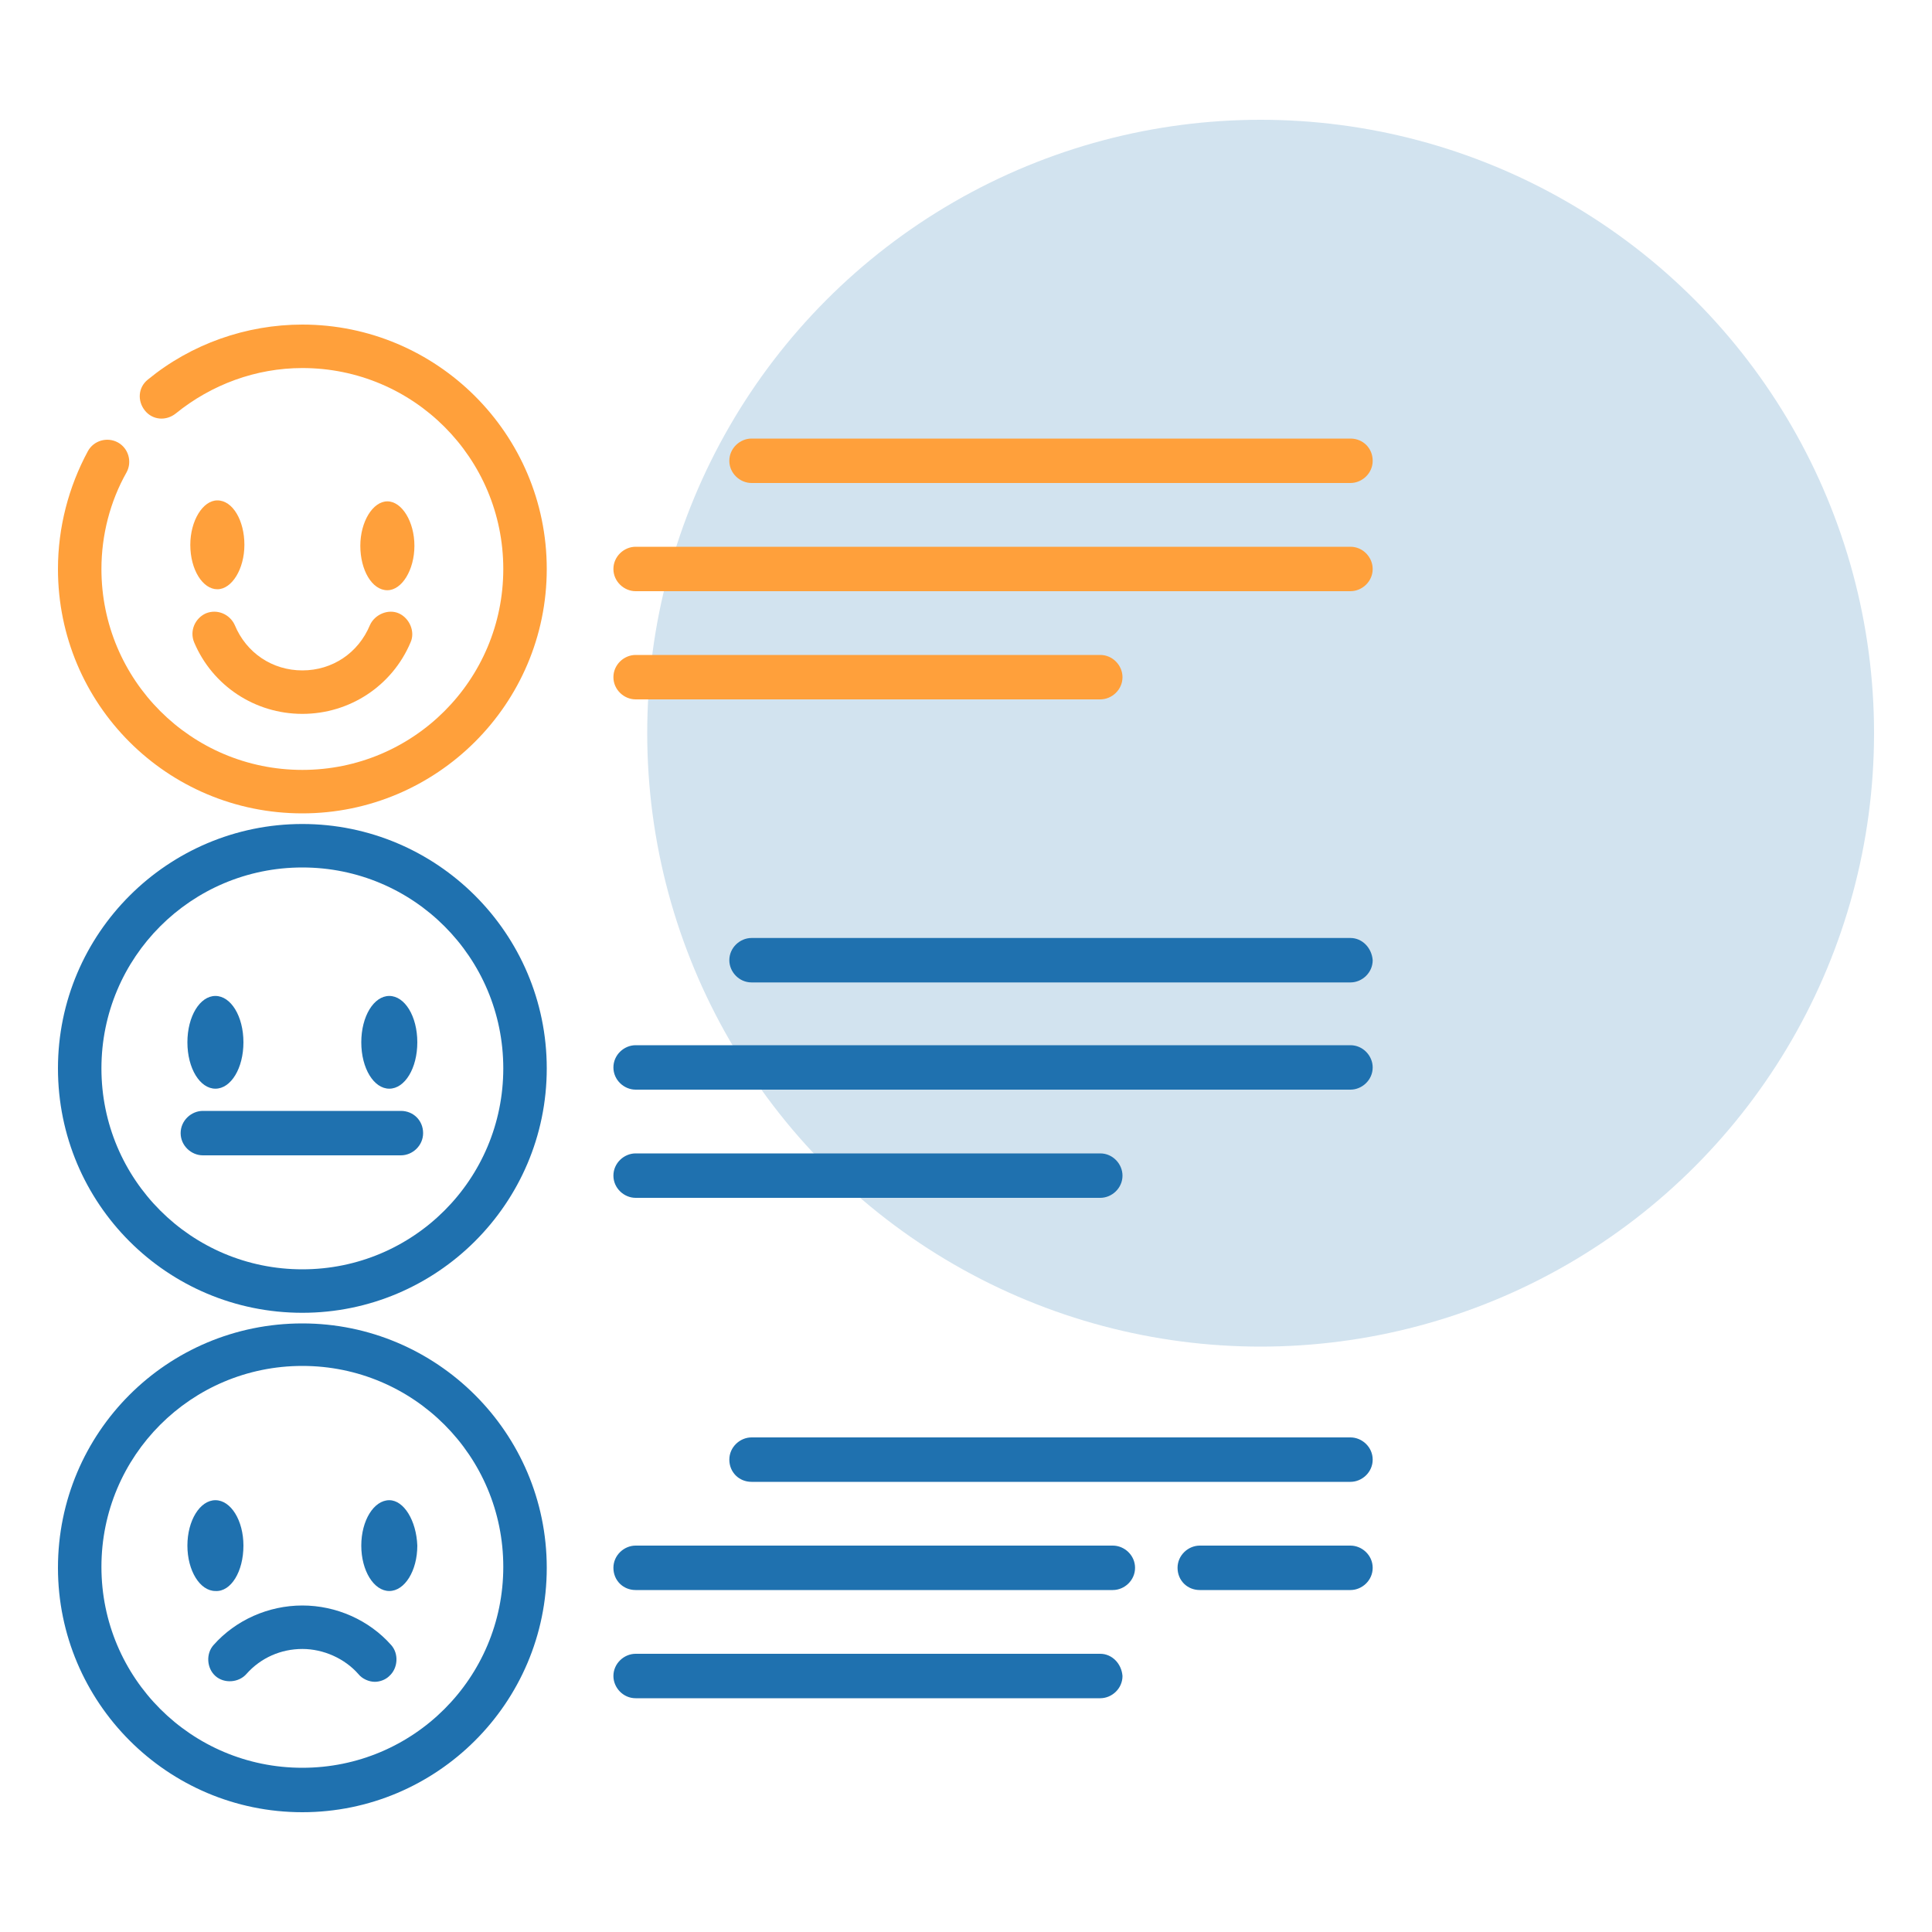
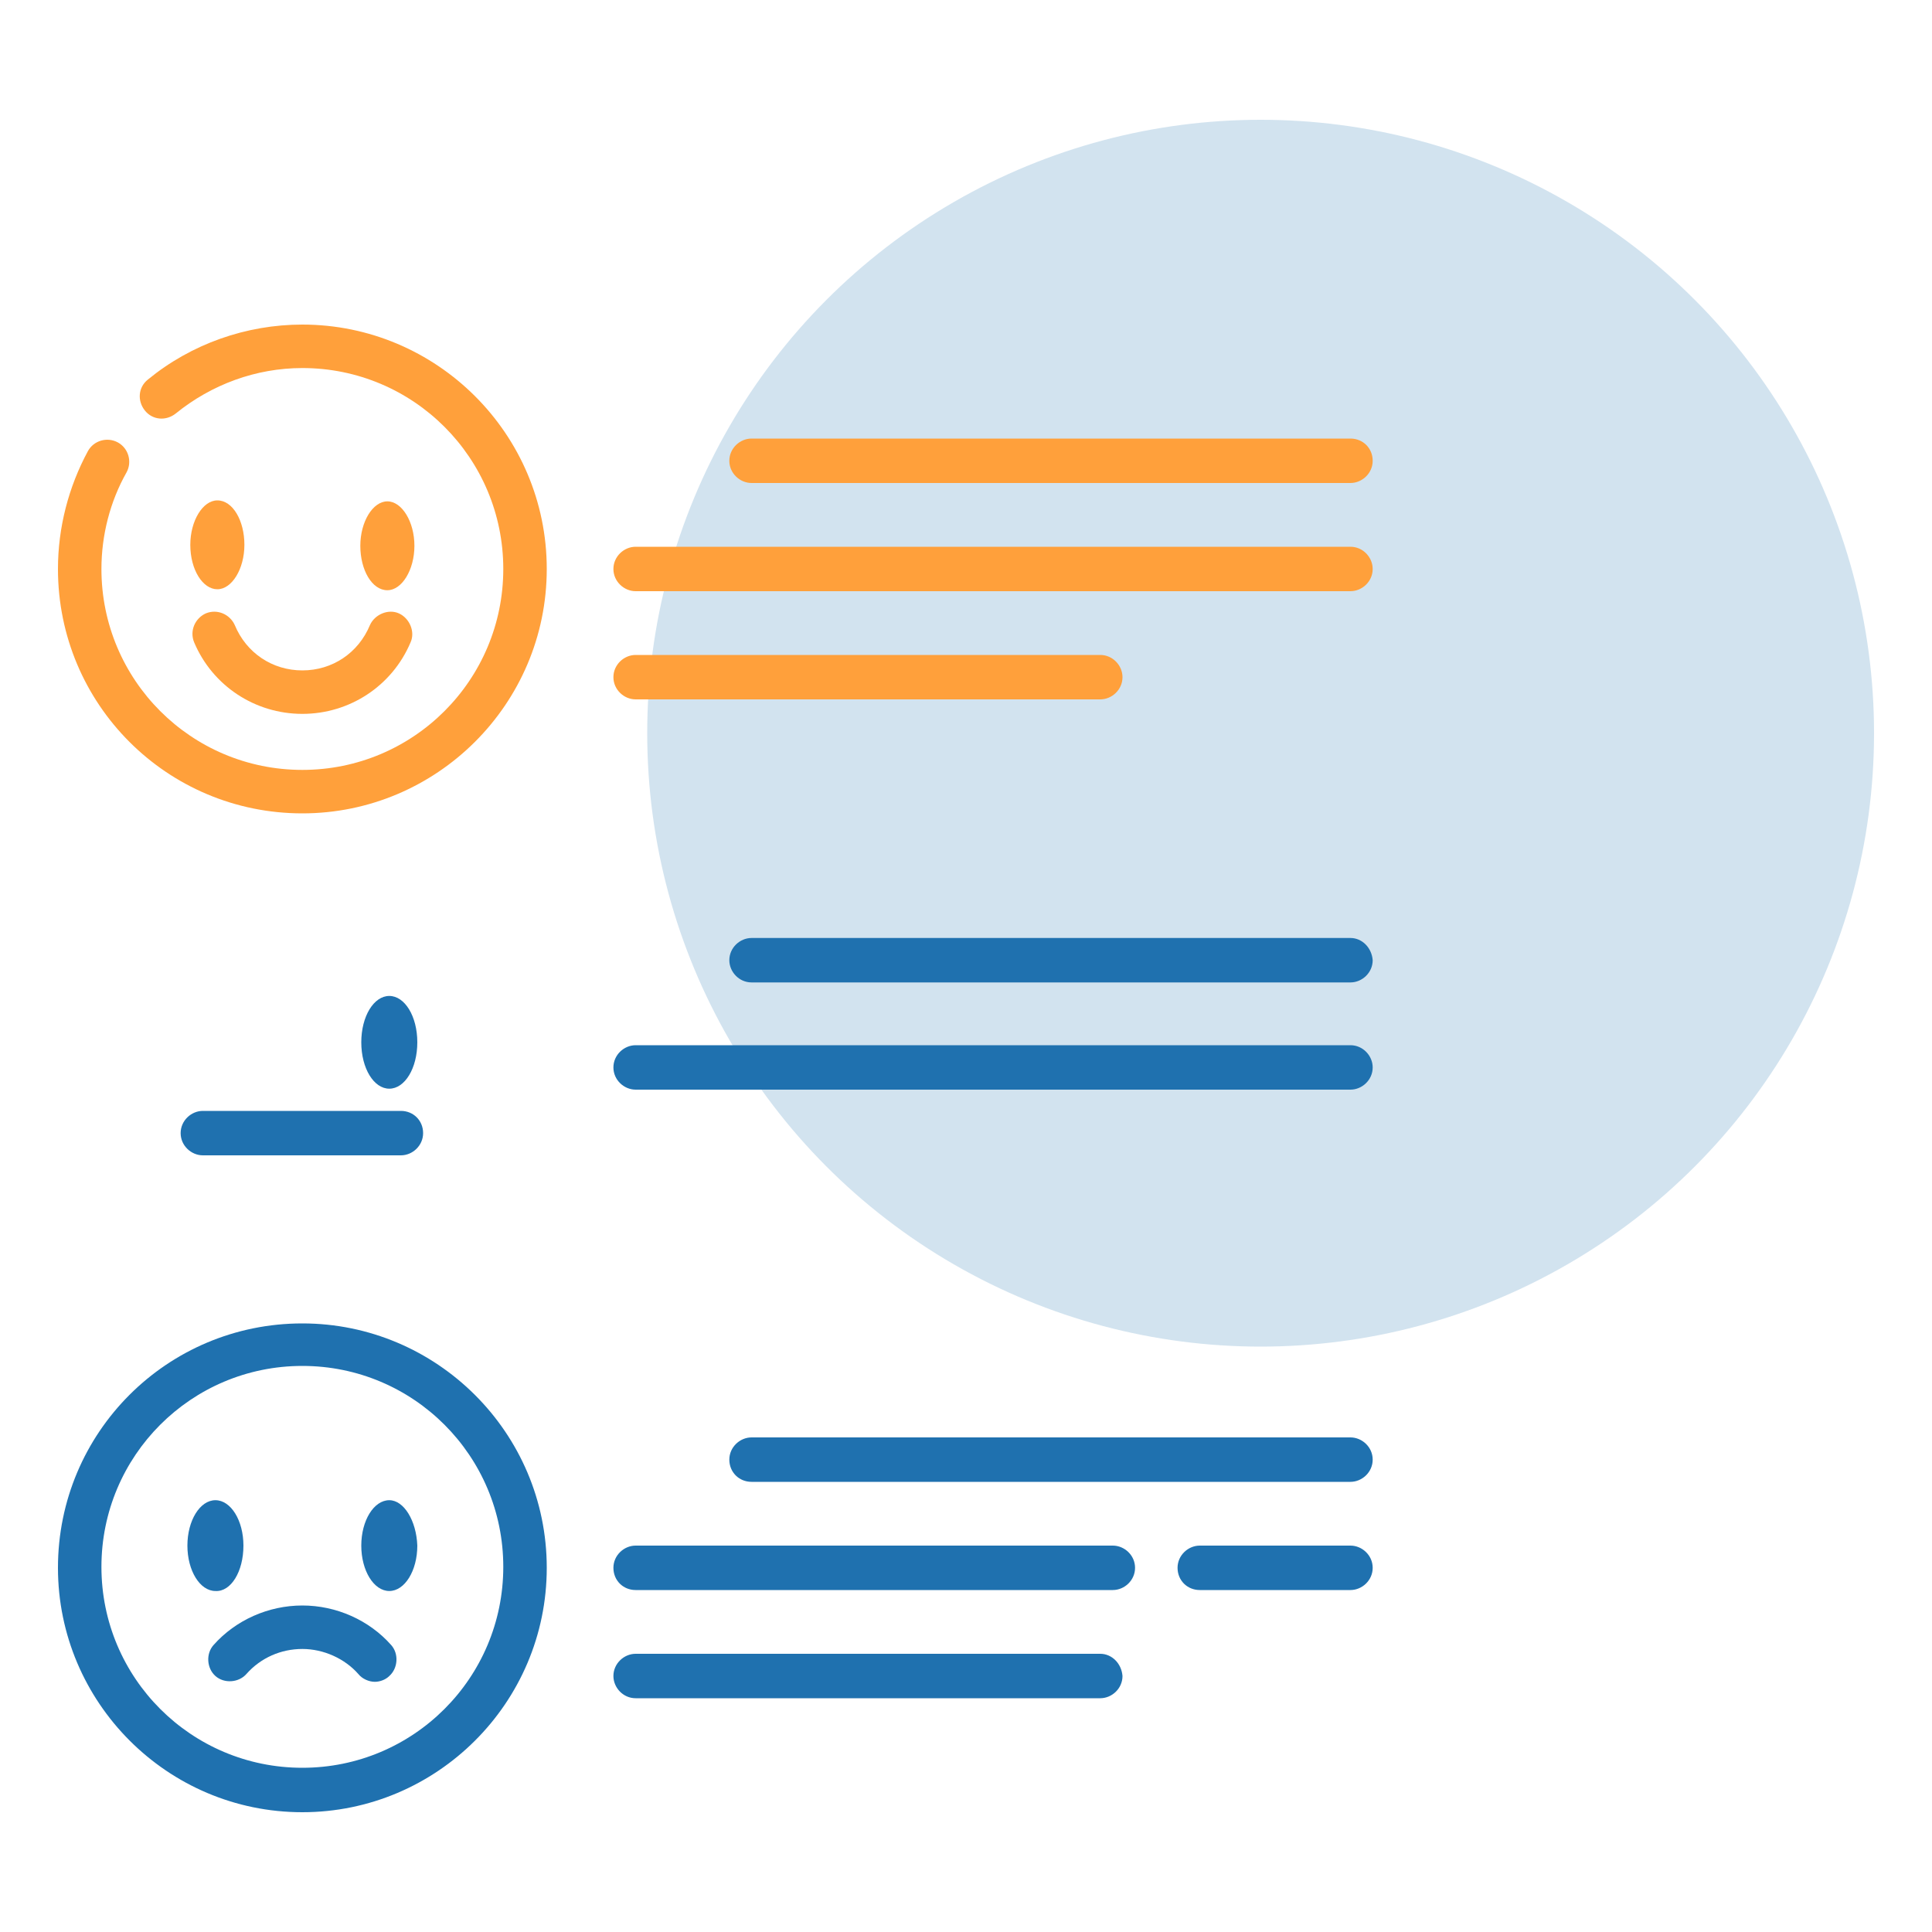
<svg xmlns="http://www.w3.org/2000/svg" version="1.1" id="Capa_1" x="0px" y="0px" viewBox="0 0 200 200" style="enable-background:new 0 0 200 200;" xml:space="preserve">
  <style type="text/css">
	.st0{fill:#D2E3EF;}
	.st1{fill:#1F71AF;}
	.st2{fill:#FFA03B;}
</style>
  <g>
    <circle class="st0" cx="130.5" cy="75.9" r="63.5" />
    <g>
      <g>
        <path class="st1" d="M40.3,155.3c-1.6,0-2.9,2.1-2.9,4.7c0,2.6,1.3,4.7,2.9,4.7c1.6,0,2.9-2.1,2.9-4.7     C43.1,157.4,41.8,155.3,40.3,155.3z" />
        <path class="st1" d="M25.2,160c0-2.6-1.3-4.7-2.9-4.7c-1.6,0-2.9,2.1-2.9,4.7c0,2.6,1.3,4.7,2.9,4.7     C23.9,164.8,25.2,162.7,25.2,160z" />
        <path class="st1" d="M31.3,166.2c-3.5,0-6.9,1.5-9.2,4.1c-0.8,0.9-0.7,2.4,0.2,3.2c0.9,0.8,2.4,0.7,3.2-0.2     c1.5-1.7,3.6-2.6,5.8-2.6s4.4,1,5.8,2.6c0.4,0.5,1.1,0.8,1.7,0.8c0.5,0,1.1-0.2,1.5-0.6c0.9-0.8,1-2.3,0.2-3.2     C38.2,167.7,34.8,166.2,31.3,166.2L31.3,166.2z" />
        <path class="st1" d="M31.3,137C17.3,137,6,148.3,6,162.3c0,13.9,11.3,25.3,25.3,25.3c13.9,0,25.3-11.3,25.3-25.3     C56.6,148.3,45.2,137,31.3,137z M31.3,183c-11.5,0-20.8-9.3-20.8-20.8c0-11.5,9.3-20.8,20.8-20.8s20.8,9.3,20.8,20.8     C52.1,173.7,42.8,183,31.3,183z" />
        <path class="st1" d="M40.3,112.7c1.6,0,2.9-2.1,2.9-4.8s-1.3-4.8-2.9-4.8s-2.9,2.1-2.9,4.8S38.7,112.7,40.3,112.7z" />
-         <path class="st1" d="M22.3,112.7c1.6,0,2.9-2.1,2.9-4.8s-1.3-4.8-2.9-4.8c-1.6,0-2.9,2.1-2.9,4.8S20.7,112.7,22.3,112.7z" />
        <path class="st1" d="M21,119.6h20.5c1.2,0,2.3-1,2.3-2.3s-1-2.3-2.3-2.3H21c-1.2,0-2.3,1-2.3,2.3S19.8,119.6,21,119.6z" />
-         <path class="st1" d="M31.3,135.9c13.9,0,25.3-11.3,25.3-25.3S45.2,85.3,31.3,85.3S6,96.6,6,110.6S17.3,135.9,31.3,135.9z      M31.3,89.8c11.5,0,20.8,9.3,20.8,20.8c0,11.5-9.3,20.8-20.8,20.8s-20.8-9.3-20.8-20.8C10.5,99.1,19.8,89.8,31.3,89.8z" />
        <path class="st2" d="M31.3,84.2c13.9,0,25.3-11.3,25.3-25.3S45.2,33.6,31.3,33.6c-5.8,0-11.5,2-16,5.7c-1,0.8-1.1,2.2-0.3,3.2     c0.8,1,2.2,1.1,3.2,0.3c3.7-3,8.3-4.7,13.1-4.7c11.5,0,20.8,9.3,20.8,20.8s-9.3,20.8-20.8,20.8c-11.5,0-20.8-9.3-20.8-20.8     c0-3.5,0.9-7,2.6-10c0.6-1.1,0.2-2.5-0.9-3.1c-1.1-0.6-2.5-0.2-3.1,0.9C7.1,50.4,6,54.6,6,58.9C6,72.9,17.3,84.2,31.3,84.2     L31.3,84.2z" />
        <path class="st2" d="M40.1,61.1c1.5,0,2.8-2.1,2.8-4.6s-1.3-4.6-2.8-4.6s-2.8,2.1-2.8,4.6S38.5,61.1,40.1,61.1z" />
        <path class="st2" d="M22.5,51.8c-1.5,0-2.8,2.1-2.8,4.6c0,2.6,1.3,4.6,2.8,4.6c1.5,0,2.8-2.1,2.8-4.6     C25.3,53.9,24.1,51.8,22.5,51.8z" />
        <path class="st2" d="M31.3,69.4c-3.1,0-5.8-1.8-7-4.7c-0.5-1.1-1.8-1.7-3-1.2c-1.1,0.5-1.7,1.8-1.2,3c1.9,4.5,6.3,7.4,11.2,7.4     c4.9,0,9.3-2.9,11.2-7.4c0.5-1.1-0.1-2.5-1.2-3c-1.1-0.5-2.5,0.1-3,1.2C37.1,67.6,34.4,69.4,31.3,69.4L31.3,69.4z" />
        <path class="st2" d="M77.8,50h62c1.2,0,2.3-1,2.3-2.3s-1-2.3-2.3-2.3h-62c-1.2,0-2.3,1-2.3,2.3S76.6,50,77.8,50L77.8,50z" />
        <path class="st2" d="M65.8,61.2h74c1.2,0,2.3-1,2.3-2.3c0-1.2-1-2.3-2.3-2.3h-74c-1.2,0-2.3,1-2.3,2.3     C63.5,60.2,64.6,61.2,65.8,61.2z" />
        <path class="st2" d="M65.8,72.4h48.1c1.2,0,2.3-1,2.3-2.3c0-1.2-1-2.3-2.3-2.3H65.8c-1.2,0-2.3,1-2.3,2.3     C63.5,71.4,64.6,72.4,65.8,72.4L65.8,72.4z" />
        <path class="st1" d="M139.8,97.1h-62c-1.2,0-2.3,1-2.3,2.3c0,1.2,1,2.3,2.3,2.3h62c1.2,0,2.3-1,2.3-2.3     C142,98.1,141,97.1,139.8,97.1L139.8,97.1z" />
        <path class="st1" d="M65.8,112.8h74c1.2,0,2.3-1,2.3-2.3c0-1.2-1-2.3-2.3-2.3h-74c-1.2,0-2.3,1-2.3,2.3     C63.5,111.8,64.6,112.8,65.8,112.8z" />
-         <path class="st1" d="M65.8,124h48.1c1.2,0,2.3-1,2.3-2.3c0-1.2-1-2.3-2.3-2.3H65.8c-1.2,0-2.3,1-2.3,2.3     C63.5,123,64.6,124,65.8,124L65.8,124z" />
        <path class="st1" d="M139.8,148.8h-62c-1.2,0-2.3,1-2.3,2.3s1,2.3,2.3,2.3h62c1.2,0,2.3-1,2.3-2.3S141,148.8,139.8,148.8     L139.8,148.8z" />
        <path class="st1" d="M139.8,160h-15.6c-1.2,0-2.3,1-2.3,2.3s1,2.3,2.3,2.3h15.6c1.2,0,2.3-1,2.3-2.3S141,160,139.8,160z" />
        <path class="st1" d="M115.2,160H65.8c-1.2,0-2.3,1-2.3,2.3s1,2.3,2.3,2.3h49.4c1.2,0,2.3-1,2.3-2.3S116.4,160,115.2,160z" />
        <path class="st1" d="M113.9,171.2H65.8c-1.2,0-2.3,1-2.3,2.3c0,1.2,1,2.3,2.3,2.3h48.1c1.2,0,2.3-1,2.3-2.3     C116.1,172.2,115.1,171.2,113.9,171.2z" />
      </g>
    </g>
  </g>
</svg>